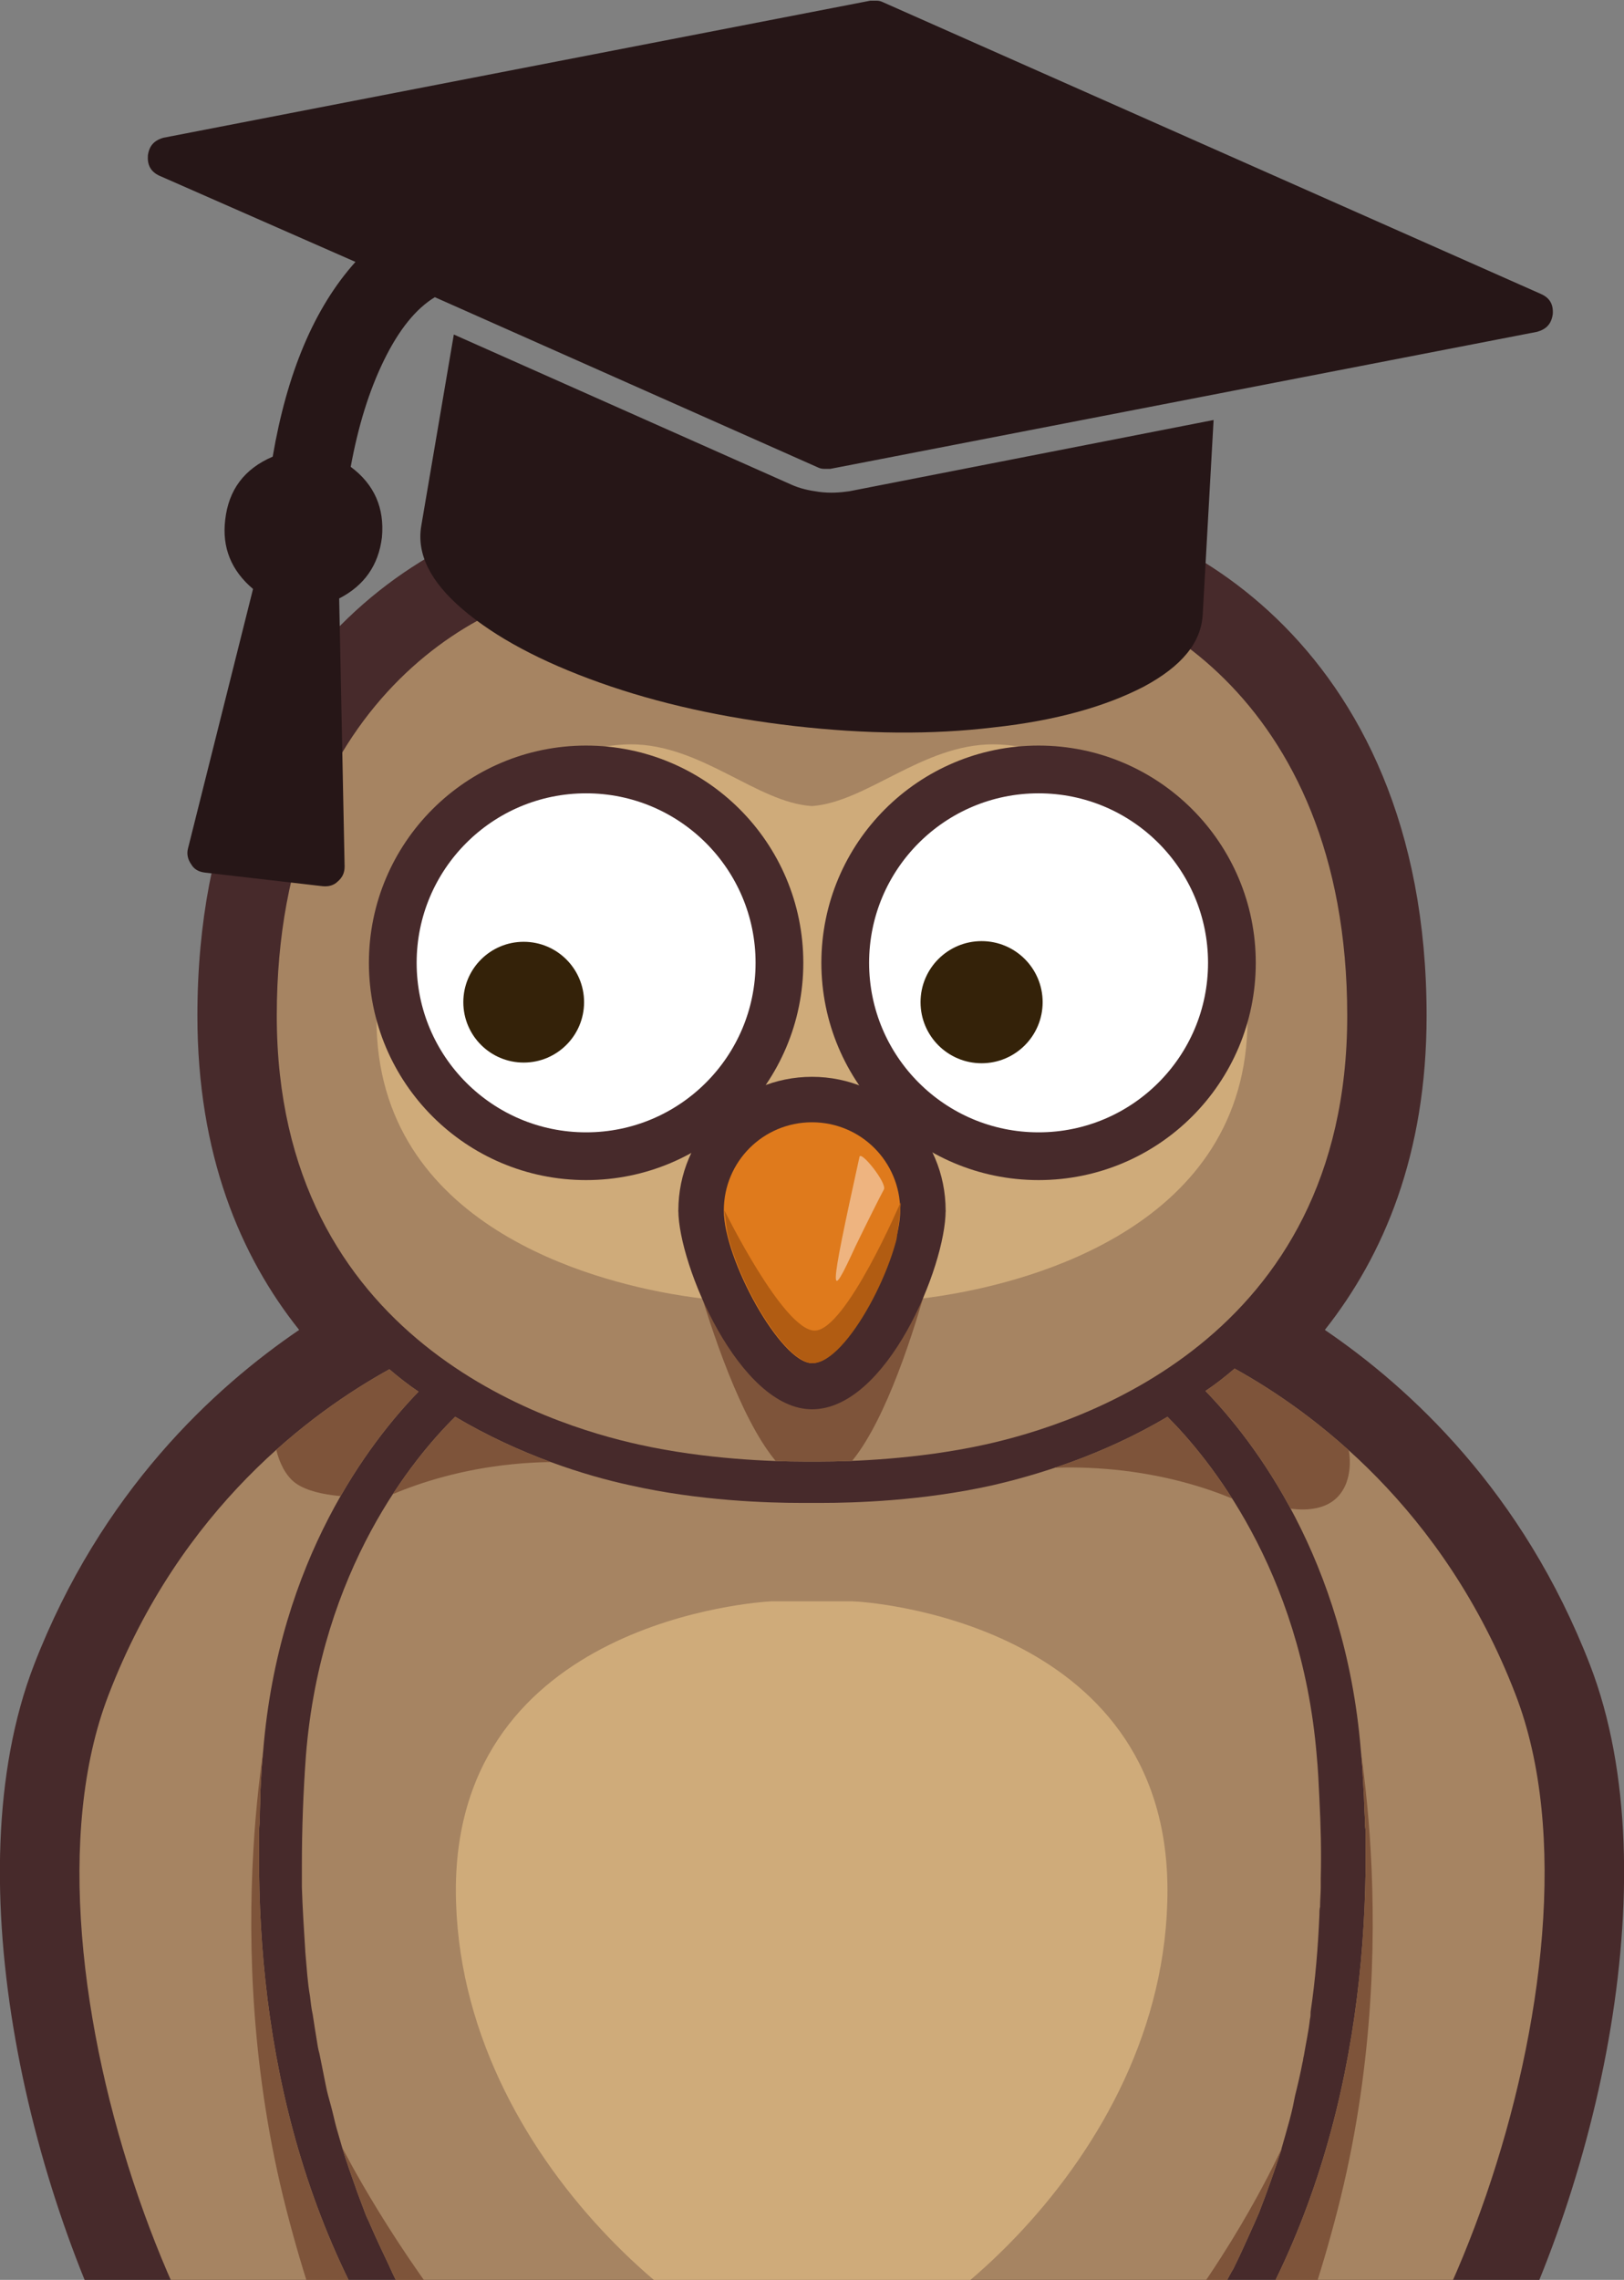
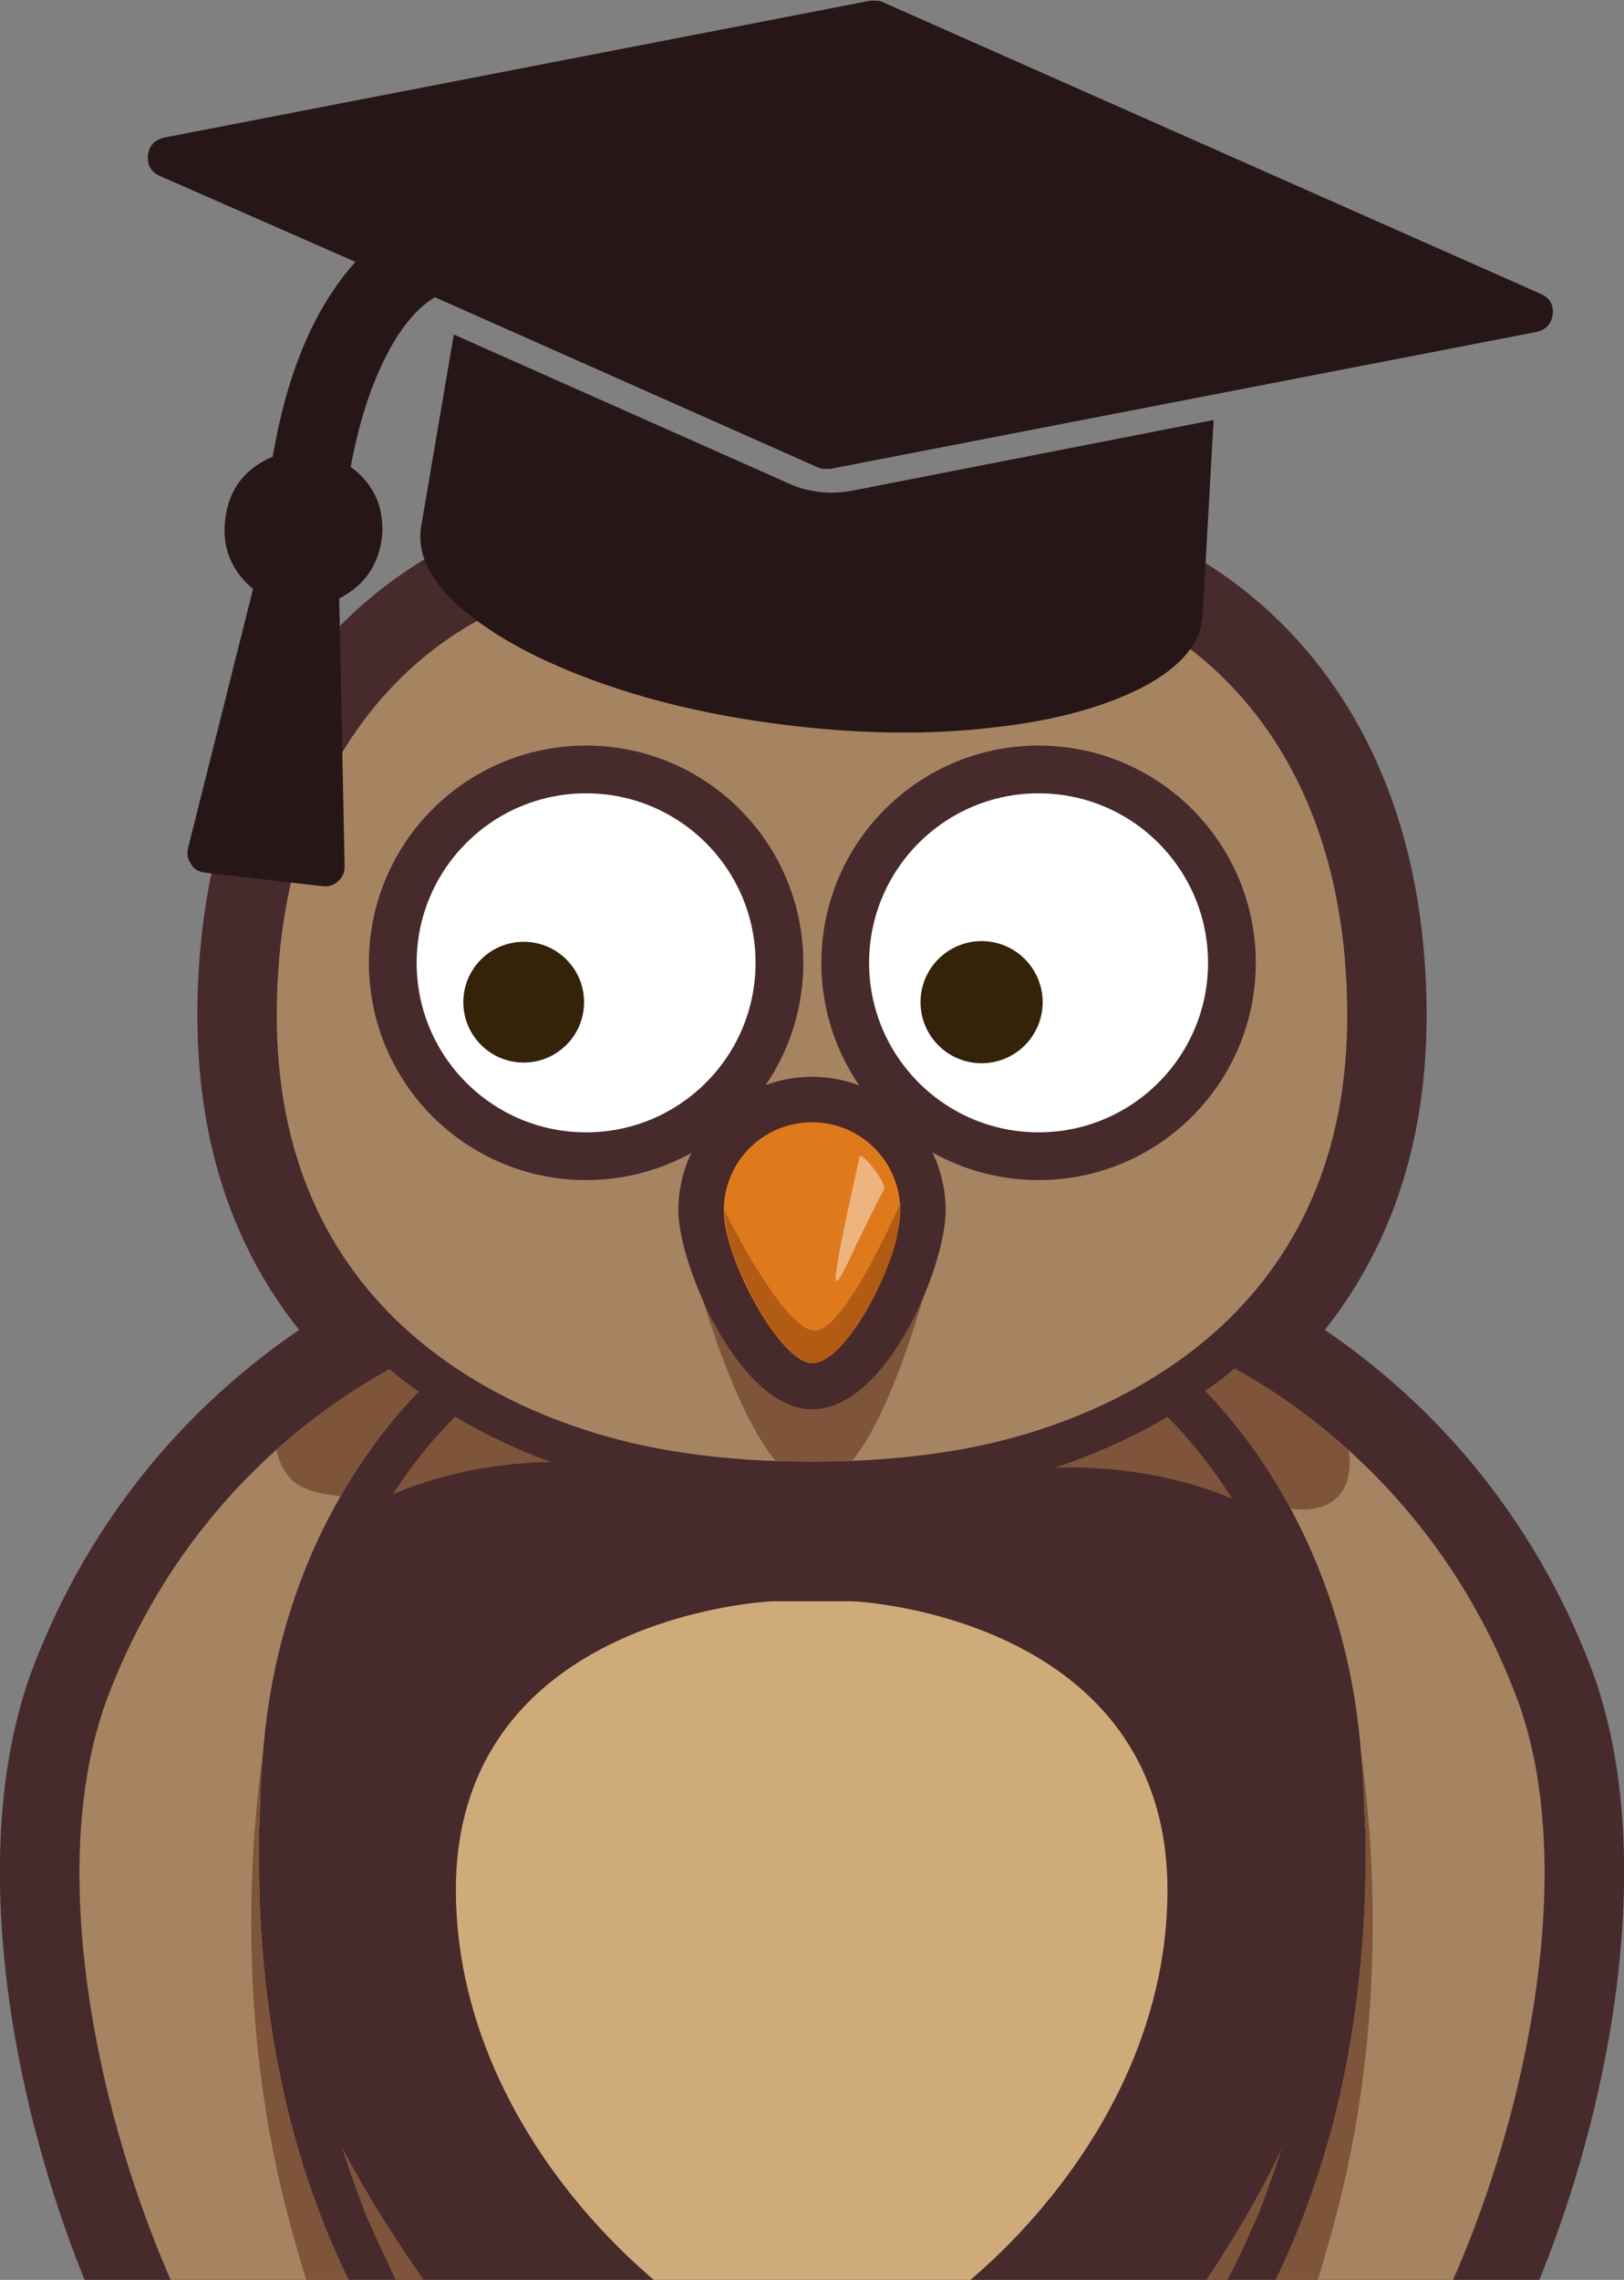
<svg xmlns="http://www.w3.org/2000/svg" xmlns:xlink="http://www.w3.org/1999/xlink" version="1.1" id="Layer_1" x="0px" y="0px" viewBox="-359 113 239.4 336" style="enable-background:new -359 113 239.4 336;" xml:space="preserve">
  <rect x="-359" y="113" width="239.4" height="336" fill="#808080" stroke="none" />
  <style type="text/css">
	.st0{clip-path:url(#SVGID_2_);}
	.st1{fill:#472A2B;}
	.st2{fill:#A68462;}
	.st3{fill:#CFAB7A;}
	.st4{clip-path:url(#SVGID_4_);}
	.st5{fill:#7E543A;}
	.st6{fill:#DF7A1C;}
	.st7{clip-path:url(#SVGID_6_);fill:#B15C12;}
	.st8{clip-path:url(#SVGID_8_);}
	.st9{clip-path:url(#SVGID_10_);fill:#7E543A;}
	.st10{clip-path:url(#SVGID_12_);}
	.st11{clip-path:url(#SVGID_14_);fill:#7E543A;}
	.st12{clip-path:url(#SVGID_16_);}
	.st13{clip-path:url(#SVGID_18_);fill:#7E543A;}
	.st14{fill:#EEB480;}
	.st15{fill:#B15C12;}
	.st16{fill:#FFFFFF;stroke:#472A2B;stroke-width:7.038;stroke-miterlimit:10;}
	.st17{fill:#342209;}
	.st18{fill:#261617;}
</style>
  <g>
    <g>
      <defs>
        <rect id="SVGID_1_" x="-359" y="113" width="239.4" height="336" />
      </defs>
      <clipPath id="SVGID_2_">
        <use xlink:href="#SVGID_1_" style="overflow:visible;" />
      </clipPath>
      <g class="st0">
        <g>
          <path class="st1" d="M-124.6,358.4c-9.9-25.6-26.6-40.9-39.1-49.4c8.7-11,15-25.9,15-46.3c0-56.1-39.7-75-57.8-75      c-10.5,0-18.8,5.3-25.4,9.6c-2.3,1.5-5.5,3.5-7.4,4.3c-1.9-0.7-5.2-2.8-7.4-4.3c-6.6-4.3-14.9-9.6-25.4-9.6      c-18.1,0-57.8,18.9-57.8,75c0,20.4,6.3,35.4,15,46.3c-12.5,8.5-29.2,23.8-39.1,49.4c-12.1,31.4-0.6,79.6,16.4,109.1      c7.9,13.8,16.3,22.3,25,25.5c-0.5,1.4-0.9,2.9-0.8,4.8c0.2,6.5,5.2,9.7,6.9,10.7c4.1,2.6,8.4,4,12.7,4.1      c3.3,8.4,13,20.6,24,20.7c1.3,2,3.1,4.2,5.5,6.8c7.8,8.1,14.8,12.2,20.9,12.2c1.4,0,2.8-0.2,4.1-0.6c1.3,0.4,2.7,0.6,4.1,0.6      c6.1,0,13.1-4.1,20.9-12.2c2.5-2.6,4.2-4.8,5.5-6.8c11-0.1,20.7-12.4,24-20.7c4.3-0.2,8.5-1.5,12.7-4.1c1.6-1,6.6-4.2,6.8-10.7      c0.1-1.8-0.3-3.4-0.8-4.8c8.7-3.2,17.2-11.8,25.1-25.6C-124,438.1-112.5,389.8-124.6,358.4z" />
          <g>
            <path class="st2" d="M-276.8,487.5c-2.5-1.9-5-4.1-7.5-6.6c-15.7,18-19.9,15.2-15.9,17.8c2.5,1.6,4.9,2.4,7.1,2.4       c3.8,0,7.1-2.1,10.2-5.6C-279.7,491.8-278.1,489.2-276.8,487.5z" />
            <path class="st2" d="M-289.9,475.1c-23.8-26-30.6-58.6-30.9-86.1c0-0.1,0-0.3,0-0.4c0-1.9,0-3.9,0-5.8c0-0.6,0.1-1.2,0.1-1.9       c0-1.4,0.1-2.8,0.1-4.1c0.1-2,0.2-3.9,0.4-5.8c2.3-28.2,15.8-45.6,22.9-52.9c-1.5-1-2.9-2.1-4.3-3.3       c-11.4,6.3-30.8,20.4-41.4,48c-15.7,40.7,15.2,116.6,36.7,120c1.5,0.2,2.9,0.4,4.2,0.4C-295.9,483.1-292.1,480.4-289.9,475.1z" />
            <path class="st2" d="M-273.2,490.2c-0.5,0.6-1.1,1.3-1.8,2.1c-4.7,6-8.9,10.8-8.4,14.9c0.3,3.3,8.4,14.5,13.7,14.5       c1.4,0,2.6-0.8,3.4-2.8c4.4-10.7,5.8-17,6.8-20.6C-263.6,496.4-268.2,493.8-273.2,490.2z" />
            <path class="st2" d="M-194.3,481c-2.6,2.4-5.1,4.6-7.5,6.5c1.3,1.7,2.9,4.4,6.1,7.9c3.1,3.5,6.4,5.6,10.2,5.6       c2.2,0,4.6-0.7,7.1-2.4C-174.5,496.2-178.7,498.9-194.3,481z" />
            <path class="st2" d="M-205.5,490.2c-4.9,3.6-9.6,6.2-13.8,8.2c1.1,3.6,2.4,9.8,6.8,20.5c0.8,2,2,2.8,3.4,2.8       c5.3,0,13.4-11.3,13.7-14.5c0.4-4.1-3.7-9-8.4-14.9C-204.4,491.5-204.9,490.8-205.5,490.2z" />
            <path class="st2" d="M-135.6,362.7c-10.6-27.5-30-41.7-41.4-48c-1.4,1.2-2.8,2.3-4.3,3.3c7.1,7.3,20.6,24.8,22.9,52.9       c0.2,1.9,0.3,3.8,0.4,5.8c0.1,1.4,0.1,2.9,0.2,4.3c0,0.6,0,1.1,0.1,1.7c0,2,0,4,0,6c0,0.1,0,0.1,0,0.2       c-0.4,27.4-7.1,60.1-30.9,86.1l0,0c2.2,5.2,6,7.9,12.1,7.9c1.3,0,2.7-0.1,4.2-0.4C-150.7,479.3-119.9,403.3-135.6,362.7z" />
            <path class="st2" d="M-242.8,524.5c0-6.9,0.1-14.5,0-20.7c-2.8-0.5-7-1.4-12.1-3.4c-2.1,6.4-6.1,16.4-6.5,23.5       c-0.2,3.8,13,16.9,17.9,16.9c0.3,0,0.6,0,0.8-0.1c-0.1-0.5-0.1-1-0.1-1.6C-242.8,535.6-242.8,528.7-242.8,524.5z" />
            <path class="st2" d="M-235.9,503.8c-0.1,6.2,0,13.8,0,20.7c0,4.2,0,11.1,0,14.5c0,0.5-0.1,1.1-0.1,1.6c0.2,0.1,0.5,0.1,0.8,0.1       c4.8,0,18-13,17.9-16.9c-0.3-7.1-4.4-17.1-6.4-23.5C-228.9,502.4-233.1,503.4-235.9,503.8z" />
-             <path class="st2" d="M-188.3,464.9c0-0.1,0.1-0.1,0.1-0.2c0.2-0.3,0.4-0.6,0.6-0.8c3.9-5.1,7.2-10.5,10.1-16l0,0       c0.1-0.2,0.2-0.3,0.3-0.5c1.1-2.2,2.1-4.5,3.1-6.7c0.2-0.5,0.5-1.1,0.7-1.6l0,0c1.2-3.1,2.3-6.2,3.3-9.3c0,0,0,0,0-0.1       c0.2-0.7,0.4-1.4,0.6-2.1c0.4-1.4,0.8-2.8,1.1-4.2l0,0c0.1-0.5,0.2-1,0.3-1.5c0.4-1.6,0.8-3.3,1.1-4.9l0,0       c0.1-0.3,0.1-0.7,0.2-1c0.3-1.8,0.7-3.6,0.9-5.4l0,0c0.1-0.4,0.1-0.7,0.1-1.1c0.7-4.7,1.1-9.5,1.3-14.3c0-0.4,0-0.8,0.1-1.2       v-0.1c0-0.9,0.1-1.9,0.1-2.8l0,0c0-0.4,0-0.9,0-1.3c0.1-3.9,0-7.8-0.2-11.7l0,0c-0.1-2.2-0.2-4.3-0.4-6.4       c-2.3-27.5-16.1-44-22-49.9c-9.6,5.7-19.3,8.6-25.8,10.1c-10.3,2.3-20.3,2.6-25.4,2.6c-0.5,0-1,0-1.3,0c-0.4,0-0.8,0-1.3,0       c-5.1,0-15.2-0.3-25.4-2.6c-6.5-1.4-16.2-4.4-25.8-10.1c-6,5.9-19.8,22.4-22,49.9c-0.4,5.4-0.6,10.9-0.6,16.3c0,1,0,2.1,0,3.1       l0,0c0.1,3.1,0.3,6.3,0.5,9.4c0,0,0,0,0,0.1c0.1,1.2,0.2,2.3,0.3,3.5l0,0c0.1,1,0.2,2,0.4,3.1l0,0c0.1,0.9,0.2,1.8,0.4,2.7       c0.2,1.3,0.4,2.6,0.6,3.8l0,0c0.1,0.7,0.2,1.3,0.4,2c0.3,1.5,0.6,3,0.9,4.5c0.2,1.1,0.5,2.1,0.8,3.2l0,0       c0.3,1.1,0.5,2.1,0.8,3.2c0.3,1,0.6,2.1,0.9,3.1l0,0c0.6,2,1.3,3.9,2,5.9c0,0.1,0.1,0.2,0.1,0.3l0,0c0.4,1.1,0.8,2.1,1.2,3.2       l0,0c0.2,0.6,0.5,1.1,0.7,1.6c0.9,2.1,1.9,4.2,2.9,6.3c0.1,0.3,0.3,0.6,0.4,0.9l0,0c0.7,1.5,1.5,2.9,2.3,4.3       c0.3,0.5,0.6,1,0.9,1.5c0,0,0,0,0,0.1c0.6,1,1.2,2,1.8,3l0,0c0.2,0.3,0.4,0.5,0.5,0.8c3.5,5.4,7.5,10.5,12.2,15.4       c19.2,19.8,36,23.9,42.6,24.8l1.5,0.2l1.5-0.2c6.5-0.9,23.4-5,42.6-24.8C-192.7,470.3-190.5,467.6-188.3,464.9z" />
            <path class="st2" d="M-264.8,325.9c9.9,2.2,19.8,2.5,24.2,2.5c0.5,0,1,0,1.3,0c0.4,0,0.8,0,1.3,0c4.3,0,14.2-0.3,24.2-2.5       c13.2-2.9,53.4-15.2,53.4-63.2s-32.8-63.2-46.1-63.2c-12.8,0-22.9,13.3-32.8,14.1c-10-0.8-20-14.1-32.8-14.1       c-13.2,0-46.1,15.2-46.1,63.2S-278,323-264.8,325.9z" />
          </g>
          <g>
-             <path class="st3" d="M-212.6,222.7c-10.4,0-18.6,8.5-26.7,9.1c-8.1-0.5-16.3-9.1-26.7-9.1c-10.8,0-37.5,9.7-37.5,40.5       s32.7,38.6,43.5,40.5c9.1,1.6,18.1,1.6,20.7,1.6c2.7,0,11.7,0,20.7-1.6c10.8-1.9,43.5-9.7,43.5-40.5S-201.8,222.7-212.6,222.7z       " />
-           </g>
+             </g>
          <g>
            <g>
              <g>
                <g>
                  <defs>
                    <path id="SVGID_3_" d="M-264.8,325.9c9.9,2.2,19.8,2.5,24.2,2.5c0.5,0,1,0,1.3,0c0.4,0,0.8,0,1.3,0           c4.3,0,14.2-0.3,24.2-2.5c13.2-2.9,53.4-15.2,53.4-63.2s-32.8-63.2-46.1-63.2c-12.8,0-22.9,13.3-32.8,14.1           c-10-0.8-20-14.1-32.8-14.1c-13.2,0-46.1,15.2-46.1,63.2S-278,323-264.8,325.9z" />
                  </defs>
                  <clipPath id="SVGID_4_">
                    <use xlink:href="#SVGID_3_" style="overflow:visible;" />
                  </clipPath>
                  <g class="st4">
                    <path class="st5" d="M-259,291.4c0,0,9.2,40.4,20,40.4s19.4-40.4,19.4-40.4H-259z" />
                  </g>
                </g>
              </g>
              <path class="st1" d="M-239.3,271.7c-10.9,0-19.7,8.8-19.7,19.7c0,8,9,29.3,19.7,29.3c11,0,19.7-21,19.7-29.3        C-219.6,280.5-228.4,271.7-239.3,271.7z M-239.3,312.2c-2.7,0-11.3-13.5-11.3-20.8c0-6.2,5.1-11.3,11.3-11.3        s11.3,5.1,11.3,11.3C-228,298.8-235.9,312.2-239.3,312.2z" />
              <path class="st6" d="M-239.3,278.4c-7.2,0-13,5.8-13,13s8.4,22.5,13,22.5c5.1,0,13-15.4,13-22.5        C-226.3,284.2-232.1,278.4-239.3,278.4z" />
              <g>
                <g>
                  <g>
                    <defs>
                      <path id="SVGID_5_" d="M-252.2,291.4c0,7.2,8.4,22.5,13,22.5c5.1,0,13-15.4,13-22.5c0-7.2-5.8-13-13-13            S-252.2,284.2-252.2,291.4z" />
                    </defs>
                    <clipPath id="SVGID_6_">
                      <use xlink:href="#SVGID_5_" style="overflow:visible;" />
                    </clipPath>
                    <path class="st7" d="M-252.2,291.4c0,0,8.7,17.7,13.3,17.7s12.7-19,12.7-19s-1.7,26.6-12.7,26.6S-252.2,291.4-252.2,291.4z           " />
                  </g>
                </g>
              </g>
              <g>
                <path class="st3" d="M-239.2,461.4c12.8-0.1,52.3-29.4,52.3-69.8c0-39.7-44.6-42.6-46.5-42.6h-11.9         c-1.9,0.1-46.5,2.9-46.5,42.6C-291.7,432-252.2,461.3-239.2,461.4L-239.2,461.4z" />
              </g>
              <g>
                <g>
                  <g>
                    <defs>
                      <path id="SVGID_7_" d="M-282.9,495.4c-3.1,3.5-6.4,5.6-10.2,5.6c-2.2,0-4.6-0.7-7.1-2.4c-4-2.5,0.2,0.2,15.9-17.8            c2.6,2.4,5.1,4.6,7.5,6.6C-278.1,489.2-279.7,491.8-282.9,495.4z M-289.9,475.1c-23.8-26-30.6-58.6-30.9-86.1            c0-0.1,0-0.3,0-0.4c0-1.9,0-3.9,0-5.8c0-0.6,0.1-1.2,0.1-1.9c0-1.4,0.1-2.8,0.1-4.1c0.1-2,0.2-3.9,0.4-5.8            c2.3-28.2,15.8-45.6,22.9-52.9c-1.5-1-2.9-2.1-4.3-3.3c-11.4,6.3-30.8,20.4-41.4,48c-15.7,40.7,15.2,116.6,36.7,120            c1.5,0.2,2.9,0.4,4.2,0.4C-295.9,483.1-292.1,480.4-289.9,475.1z M-273.2,490.2c-0.5,0.6-1.1,1.3-1.8,2.1            c-4.7,6-8.9,10.8-8.4,14.9c0.3,3.3,8.4,14.5,13.7,14.5c1.4,0,2.6-0.8,3.4-2.8c4.4-10.7,5.8-17,6.8-20.6            C-263.6,496.4-268.2,493.8-273.2,490.2z M-194.3,481c-2.6,2.4-5.1,4.6-7.5,6.5c1.3,1.7,2.9,4.4,6.1,7.9            c3.1,3.5,6.4,5.6,10.2,5.6c2.2,0,4.6-0.7,7.1-2.4C-174.5,496.2-178.7,498.9-194.3,481z M-205.5,490.2            c-4.9,3.6-9.6,6.2-13.8,8.2c1.1,3.6,2.4,9.8,6.8,20.5c0.8,2,2,2.8,3.4,2.8c5.3,0,13.4-11.3,13.7-14.5            c0.4-4.1-3.7-9-8.4-14.9C-204.4,491.5-204.9,490.8-205.5,490.2z M-135.6,362.7c-10.6-27.5-30-41.7-41.4-48            c-1.4,1.2-2.8,2.3-4.3,3.3c7.1,7.3,20.6,24.8,22.9,52.9c0.2,1.9,0.3,3.8,0.4,5.8c0.1,1.4,0.1,2.9,0.2,4.3            c0,0.6,0,1.1,0.1,1.7c0,2,0,4,0,6c0,0.1,0,0.1,0,0.2c-0.4,27.4-7.1,60.1-30.9,86.1l0,0c2.2,5.2,6,7.9,12.1,7.9            c1.3,0,2.7-0.1,4.2-0.4C-150.7,479.3-119.9,403.3-135.6,362.7z M-242.8,524.5c0-6.9,0.1-14.5,0-20.7            c-2.8-0.5-7-1.4-12.1-3.4c-2.1,6.4-6.1,16.4-6.5,23.5c-0.2,3.8,13,16.9,17.9,16.9c0.3,0,0.6,0,0.8-0.1            c-0.1-0.5-0.1-1-0.1-1.6C-242.8,535.6-242.8,528.7-242.8,524.5z M-235.9,503.8c-0.1,6.2,0,13.8,0,20.7            c0,4.2,0,11.1,0,14.5c0,0.5-0.1,1.1-0.1,1.6c0.2,0.1,0.5,0.1,0.8,0.1c4.8,0,18-13,17.9-16.9c-0.3-7.1-4.4-17.1-6.4-23.5            C-228.9,502.4-233.1,503.4-235.9,503.8z M-188.3,464.9c0-0.1,0.1-0.1,0.1-0.2c0.2-0.3,0.4-0.6,0.6-0.8            c3.9-5.1,7.2-10.5,10.1-16l0,0c0.1-0.2,0.2-0.3,0.3-0.5c1.1-2.2,2.1-4.5,3.1-6.7c0.2-0.5,0.5-1.1,0.7-1.6l0,0            c1.2-3.1,2.3-6.2,3.3-9.3c0,0,0,0,0-0.1c0.2-0.7,0.4-1.4,0.6-2.1c0.4-1.4,0.8-2.8,1.1-4.2l0,0c0.1-0.5,0.2-1,0.3-1.5            c0.4-1.6,0.8-3.3,1.1-4.9l0,0c0.1-0.3,0.1-0.7,0.2-1c0.3-1.8,0.7-3.6,0.9-5.4l0,0c0.1-0.4,0.1-0.7,0.1-1.1            c0.7-4.7,1.1-9.5,1.3-14.3c0-0.4,0-0.8,0.1-1.2v-0.1c0-0.9,0.1-1.9,0.1-2.8l0,0c0-0.4,0-0.9,0-1.3c0.1-3.9,0-7.8-0.2-11.7            l0,0c-0.1-2.2-0.2-4.3-0.4-6.4c-2.3-27.5-16.1-44-22-49.9c-9.6,5.7-19.3,8.6-25.8,10.1c-10.3,2.3-20.3,2.6-25.4,2.6            c-0.5,0-1,0-1.3,0c-0.4,0-0.8,0-1.3,0c-5.1,0-15.2-0.3-25.4-2.6c-6.5-1.4-16.2-4.4-25.8-10.1c-6,5.9-19.8,22.4-22,49.9            c-0.4,5.4-0.6,10.9-0.6,16.3c0,1,0,2.1,0,3.1l0,0c0.1,3.1,0.3,6.3,0.5,9.4c0,0,0,0,0,0.1c0.1,1.2,0.2,2.3,0.3,3.5l0,0            c0.1,1,0.2,2,0.4,3.1l0,0c0.1,0.9,0.2,1.8,0.4,2.7c0.2,1.3,0.4,2.6,0.6,3.8l0,0c0.1,0.7,0.2,1.3,0.4,2            c0.3,1.5,0.6,3,0.9,4.5c0.2,1.1,0.5,2.1,0.8,3.2l0,0c0.3,1.1,0.5,2.1,0.8,3.2c0.3,1,0.6,2.1,0.9,3.1l0,0            c0.6,2,1.3,3.9,2,5.9c0,0.1,0.1,0.2,0.1,0.3l0,0c0.4,1.1,0.8,2.1,1.2,3.2l0,0c0.2,0.6,0.5,1.1,0.7,1.6            c0.9,2.1,1.9,4.2,2.9,6.3c0.1,0.3,0.3,0.6,0.4,0.9l0,0c0.7,1.5,1.5,2.9,2.3,4.3c0.3,0.5,0.6,1,0.9,1.5c0,0,0,0,0,0.1            c0.6,1,1.2,2,1.8,3l0,0c0.2,0.3,0.4,0.5,0.5,0.8c3.5,5.4,7.5,10.5,12.2,15.4c19.2,19.8,36,23.9,42.6,24.8l1.5,0.2l1.5-0.2            c6.5-0.9,23.4-5,42.6-24.8C-192.7,470.3-190.5,467.6-188.3,464.9z M-264.8,325.9c9.9,2.2,19.8,2.5,24.2,2.5            c0.5,0,1,0,1.3,0c0.4,0,0.8,0,1.3,0c4.3,0,14.2-0.3,24.2-2.5c13.2-2.9,53.4-15.2,53.4-63.2s-32.8-63.2-46.1-63.2            c-12.8,0-22.9,13.3-32.8,14.1c-10-0.8-20-14.1-32.8-14.1c-13.2,0-46.1,15.2-46.1,63.2S-278,323-264.8,325.9z" />
                    </defs>
                    <clipPath id="SVGID_8_">
                      <use xlink:href="#SVGID_7_" style="overflow:visible;" />
                    </clipPath>
                    <g class="st8">
                      <path class="st5" d="M-308.5,429.6c0,0,29.8,59,68.2,59c43.9,0,70.2-58.9,70.2-58.9l0.4,8.5l-18.1,32.3l-22.5,18.1            l-15.7,8.8c0,0-7.8,2.9-13.2,2.9s-20.1-2.4-27.9-9.8s-25.5-22.5-29.9-28.9s-11.8-29.4-11.8-29.4L-308.5,429.6z" />
                    </g>
                  </g>
                  <g>
                    <g>
                      <defs>
                        <path id="SVGID_9_" d="M-282.9,495.4c-3.1,3.5-6.4,5.6-10.2,5.6c-2.2,0-4.6-0.7-7.1-2.4c-4-2.5,0.2,0.2,15.9-17.8             c2.6,2.4,5.1,4.6,7.5,6.6C-278.1,489.2-279.7,491.8-282.9,495.4z M-289.9,475.1c-23.8-26-30.6-58.6-30.9-86.1             c0-0.1,0-0.3,0-0.4c0-1.9,0-3.9,0-5.8c0-0.6,0.1-1.2,0.1-1.9c0-1.4,0.1-2.8,0.1-4.1c0.1-2,0.2-3.9,0.4-5.8             c2.3-28.2,15.8-45.6,22.9-52.9c-1.5-1-2.9-2.1-4.3-3.3c-11.4,6.3-30.8,20.4-41.4,48c-15.7,40.7,15.2,116.6,36.7,120             c1.5,0.2,2.9,0.4,4.2,0.4C-295.9,483.1-292.1,480.4-289.9,475.1z M-273.2,490.2c-0.5,0.6-1.1,1.3-1.8,2.1             c-4.7,6-8.9,10.8-8.4,14.9c0.3,3.3,8.4,14.5,13.7,14.5c1.4,0,2.6-0.8,3.4-2.8c4.4-10.7,5.8-17,6.8-20.6             C-263.6,496.4-268.2,493.8-273.2,490.2z M-194.3,481c-2.6,2.4-5.1,4.6-7.5,6.5c1.3,1.7,2.9,4.4,6.1,7.9             c3.1,3.5,6.4,5.6,10.2,5.6c2.2,0,4.6-0.7,7.1-2.4C-174.5,496.2-178.7,498.9-194.3,481z M-205.5,490.2             c-4.9,3.6-9.6,6.2-13.8,8.2c1.1,3.6,2.4,9.8,6.8,20.5c0.8,2,2,2.8,3.4,2.8c5.3,0,13.4-11.3,13.7-14.5             c0.4-4.1-3.7-9-8.4-14.9C-204.4,491.5-204.9,490.8-205.5,490.2z M-135.6,362.7c-10.6-27.5-30-41.7-41.4-48             c-1.4,1.2-2.8,2.3-4.3,3.3c7.1,7.3,20.6,24.8,22.9,52.9c0.2,1.9,0.3,3.8,0.4,5.8c0.1,1.4,0.1,2.9,0.2,4.3             c0,0.6,0,1.1,0.1,1.7c0,2,0,4,0,6c0,0.1,0,0.1,0,0.2c-0.4,27.4-7.1,60.1-30.9,86.1l0,0c2.2,5.2,6,7.9,12.1,7.9             c1.3,0,2.7-0.1,4.2-0.4C-150.7,479.3-119.9,403.3-135.6,362.7z M-242.8,524.5c0-6.9,0.1-14.5,0-20.7             c-2.8-0.5-7-1.4-12.1-3.4c-2.1,6.4-6.1,16.4-6.5,23.5c-0.2,3.8,13,16.9,17.9,16.9c0.3,0,0.6,0,0.8-0.1             c-0.1-0.5-0.1-1-0.1-1.6C-242.8,535.6-242.8,528.7-242.8,524.5z M-235.9,503.8c-0.1,6.2,0,13.8,0,20.7             c0,4.2,0,11.1,0,14.5c0,0.5-0.1,1.1-0.1,1.6c0.2,0.1,0.5,0.1,0.8,0.1c4.8,0,18-13,17.9-16.9c-0.3-7.1-4.4-17.1-6.4-23.5             C-228.9,502.4-233.1,503.4-235.9,503.8z M-188.3,464.9c0-0.1,0.1-0.1,0.1-0.2c0.2-0.3,0.4-0.6,0.6-0.8             c3.9-5.1,7.2-10.5,10.1-16l0,0c0.1-0.2,0.2-0.3,0.3-0.5c1.1-2.2,2.1-4.5,3.1-6.7c0.2-0.5,0.5-1.1,0.7-1.6l0,0             c1.2-3.1,2.3-6.2,3.3-9.3c0,0,0,0,0-0.1c0.2-0.7,0.4-1.4,0.6-2.1c0.4-1.4,0.8-2.8,1.1-4.2l0,0c0.1-0.5,0.2-1,0.3-1.5             c0.4-1.6,0.8-3.3,1.1-4.9l0,0c0.1-0.3,0.1-0.7,0.2-1c0.3-1.8,0.7-3.6,0.9-5.4l0,0c0.1-0.4,0.1-0.7,0.1-1.1             c0.7-4.7,1.1-9.5,1.3-14.3c0-0.4,0-0.8,0.1-1.2v-0.1c0-0.9,0.1-1.9,0.1-2.8l0,0c0-0.4,0-0.9,0-1.3             c0.1-3.9,0-7.8-0.2-11.7l0,0c-0.1-2.2-0.2-4.3-0.4-6.4c-2.3-27.5-16.1-44-22-49.9c-9.6,5.7-19.3,8.6-25.8,10.1             c-10.3,2.3-20.3,2.6-25.4,2.6c-0.5,0-1,0-1.3,0c-0.4,0-0.8,0-1.3,0c-5.1,0-15.2-0.3-25.4-2.6             c-6.5-1.4-16.2-4.4-25.8-10.1c-6,5.9-19.8,22.4-22,49.9c-0.4,5.4-0.6,10.9-0.6,16.3c0,1,0,2.1,0,3.1l0,0             c0.1,3.1,0.3,6.3,0.5,9.4c0,0,0,0,0,0.1c0.1,1.2,0.2,2.3,0.3,3.5l0,0c0.1,1,0.2,2,0.4,3.1l0,0c0.1,0.9,0.2,1.8,0.4,2.7             c0.2,1.3,0.4,2.6,0.6,3.8l0,0c0.1,0.7,0.2,1.3,0.4,2c0.3,1.5,0.6,3,0.9,4.5c0.2,1.1,0.5,2.1,0.8,3.2l0,0             c0.3,1.1,0.5,2.1,0.8,3.2c0.3,1,0.6,2.1,0.9,3.1l0,0c0.6,2,1.3,3.9,2,5.9c0,0.1,0.1,0.2,0.1,0.3l0,0             c0.4,1.1,0.8,2.1,1.2,3.2l0,0c0.2,0.6,0.5,1.1,0.7,1.6c0.9,2.1,1.9,4.2,2.9,6.3c0.1,0.3,0.3,0.6,0.4,0.9l0,0             c0.7,1.5,1.5,2.9,2.3,4.3c0.3,0.5,0.6,1,0.9,1.5c0,0,0,0,0,0.1c0.6,1,1.2,2,1.8,3l0,0c0.2,0.3,0.4,0.5,0.5,0.8             c3.5,5.4,7.5,10.5,12.2,15.4c19.2,19.8,36,23.9,42.6,24.8l1.5,0.2l1.5-0.2c6.5-0.9,23.4-5,42.6-24.8             C-192.7,470.3-190.5,467.6-188.3,464.9z M-264.8,325.9c9.9,2.2,19.8,2.5,24.2,2.5c0.5,0,1,0,1.3,0c0.4,0,0.8,0,1.3,0             c4.3,0,14.2-0.3,24.2-2.5c13.2-2.9,53.4-15.2,53.4-63.2s-32.8-63.2-46.1-63.2c-12.8,0-22.9,13.3-32.8,14.1             c-10-0.8-20-14.1-32.8-14.1c-13.2,0-46.1,15.2-46.1,63.2S-278,323-264.8,325.9z" />
                      </defs>
                      <clipPath id="SVGID_10_">
                        <use xlink:href="#SVGID_9_" style="overflow:visible;" />
                      </clipPath>
                      <path class="st9" d="M-193.5,479l-11.2,7.4l-9.7,7l-24.8,8.9l-24.8-8.9l-9.7-7l-11.2-7.4l-4.4,7l0.6,0.3            c0,0,2.9-0.5,6.9,2s3.4,7.3,3.4,7.3s5.6-0.2,11.5,2.7c5.9,2.9,7.5,6.8,7.5,6.8l2.4,0.7c0,0,3.7-1.3,7.9-0.4            s6.8,4.8,6.8,4.8l2.8,0.1l0,0h0.4h0.4l0,0l2.8-0.1c0,0,2.6-3.9,6.8-4.8s7.9,0.4,7.9,0.4l2.4-0.7c0,0,1.7-3.9,7.5-6.8            c5.9-2.9,11.5-2.7,11.5-2.7s-0.5-4.9,3.4-7.3c3.9-2.5,6.9-2,6.9-2l0.6-0.3L-193.5,479z" />
                    </g>
                    <g>
                      <g>
                        <defs>
                          <path id="SVGID_11_" d="M-282.9,495.4c-3.1,3.5-6.4,5.6-10.2,5.6c-2.2,0-4.6-0.7-7.1-2.4c-4-2.5,0.2,0.2,15.9-17.8              c2.6,2.4,5.1,4.6,7.5,6.6C-278.1,489.2-279.7,491.8-282.9,495.4z M-289.9,475.1c-23.8-26-30.6-58.6-30.9-86.1              c0-0.1,0-0.3,0-0.4c0-1.9,0-3.9,0-5.8c0-0.6,0.1-1.2,0.1-1.9c0-1.4,0.1-2.8,0.1-4.1c0.1-2,0.2-3.9,0.4-5.8              c2.3-28.2,15.8-45.6,22.9-52.9c-1.5-1-2.9-2.1-4.3-3.3c-11.4,6.3-30.8,20.4-41.4,48c-15.7,40.7,15.2,116.6,36.7,120              c1.5,0.2,2.9,0.4,4.2,0.4C-295.9,483.1-292.1,480.4-289.9,475.1z M-273.2,490.2c-0.5,0.6-1.1,1.3-1.8,2.1              c-4.7,6-8.9,10.8-8.4,14.9c0.3,3.3,8.4,14.5,13.7,14.5c1.4,0,2.6-0.8,3.4-2.8c4.4-10.7,5.8-17,6.8-20.6              C-263.6,496.4-268.2,493.8-273.2,490.2z M-194.3,481c-2.6,2.4-5.1,4.6-7.5,6.5c1.3,1.7,2.9,4.4,6.1,7.9              c3.1,3.5,6.4,5.6,10.2,5.6c2.2,0,4.6-0.7,7.1-2.4C-174.5,496.2-178.7,498.9-194.3,481z M-205.5,490.2              c-4.9,3.6-9.6,6.2-13.8,8.2c1.1,3.6,2.4,9.8,6.8,20.5c0.8,2,2,2.8,3.4,2.8c5.3,0,13.4-11.3,13.7-14.5              c0.4-4.1-3.7-9-8.4-14.9C-204.4,491.5-204.9,490.8-205.5,490.2z M-135.6,362.7c-10.6-27.5-30-41.7-41.4-48              c-1.4,1.2-2.8,2.3-4.3,3.3c7.1,7.3,20.6,24.8,22.9,52.9c0.2,1.9,0.3,3.8,0.4,5.8c0.1,1.4,0.1,2.9,0.2,4.3              c0,0.6,0,1.1,0.1,1.7c0,2,0,4,0,6c0,0.1,0,0.1,0,0.2c-0.4,27.4-7.1,60.1-30.9,86.1l0,0c2.2,5.2,6,7.9,12.1,7.9              c1.3,0,2.7-0.1,4.2-0.4C-150.7,479.3-119.9,403.3-135.6,362.7z M-242.8,524.5c0-6.9,0.1-14.5,0-20.7              c-2.8-0.5-7-1.4-12.1-3.4c-2.1,6.4-6.1,16.4-6.5,23.5c-0.2,3.8,13,16.9,17.9,16.9c0.3,0,0.6,0,0.8-0.1              c-0.1-0.5-0.1-1-0.1-1.6C-242.8,535.6-242.8,528.7-242.8,524.5z M-235.9,503.8c-0.1,6.2,0,13.8,0,20.7              c0,4.2,0,11.1,0,14.5c0,0.5-0.1,1.1-0.1,1.6c0.2,0.1,0.5,0.1,0.8,0.1c4.8,0,18-13,17.9-16.9c-0.3-7.1-4.4-17.1-6.4-23.5              C-228.9,502.4-233.1,503.4-235.9,503.8z M-188.3,464.9c0-0.1,0.1-0.1,0.1-0.2c0.2-0.3,0.4-0.6,0.6-0.8              c3.9-5.1,7.2-10.5,10.1-16l0,0c0.1-0.2,0.2-0.3,0.3-0.5c1.1-2.2,2.1-4.5,3.1-6.7c0.2-0.5,0.5-1.1,0.7-1.6l0,0              c1.2-3.1,2.3-6.2,3.3-9.3c0,0,0,0,0-0.1c0.2-0.7,0.4-1.4,0.6-2.1c0.4-1.4,0.8-2.8,1.1-4.2l0,0c0.1-0.5,0.2-1,0.3-1.5              c0.4-1.6,0.8-3.3,1.1-4.9l0,0c0.1-0.3,0.1-0.7,0.2-1c0.3-1.8,0.7-3.6,0.9-5.4l0,0c0.1-0.4,0.1-0.7,0.1-1.1              c0.7-4.7,1.1-9.5,1.3-14.3c0-0.4,0-0.8,0.1-1.2v-0.1c0-0.9,0.1-1.9,0.1-2.8l0,0c0-0.4,0-0.9,0-1.3              c0.1-3.9,0-7.8-0.2-11.7l0,0c-0.1-2.2-0.2-4.3-0.4-6.4c-2.3-27.5-16.1-44-22-49.9c-9.6,5.7-19.3,8.6-25.8,10.1              c-10.3,2.3-20.3,2.6-25.4,2.6c-0.5,0-1,0-1.3,0c-0.4,0-0.8,0-1.3,0c-5.1,0-15.2-0.3-25.4-2.6              c-6.5-1.4-16.2-4.4-25.8-10.1c-6,5.9-19.8,22.4-22,49.9c-0.4,5.4-0.6,10.9-0.6,16.3c0,1,0,2.1,0,3.1l0,0              c0.1,3.1,0.3,6.3,0.5,9.4c0,0,0,0,0,0.1c0.1,1.2,0.2,2.3,0.3,3.5l0,0c0.1,1,0.2,2,0.4,3.1l0,0c0.1,0.9,0.2,1.8,0.4,2.7              c0.2,1.3,0.4,2.6,0.6,3.8l0,0c0.1,0.7,0.2,1.3,0.4,2c0.3,1.5,0.6,3,0.9,4.5c0.2,1.1,0.5,2.1,0.8,3.2l0,0              c0.3,1.1,0.5,2.1,0.8,3.2c0.3,1,0.6,2.1,0.9,3.1l0,0c0.6,2,1.3,3.9,2,5.9c0,0.1,0.1,0.2,0.1,0.3l0,0              c0.4,1.1,0.8,2.1,1.2,3.2l0,0c0.2,0.6,0.5,1.1,0.7,1.6c0.9,2.1,1.9,4.2,2.9,6.3c0.1,0.3,0.3,0.6,0.4,0.9l0,0              c0.7,1.5,1.5,2.9,2.3,4.3c0.3,0.5,0.6,1,0.9,1.5c0,0,0,0,0,0.1c0.6,1,1.2,2,1.8,3l0,0c0.2,0.3,0.4,0.5,0.5,0.8              c3.5,5.4,7.5,10.5,12.2,15.4c19.2,19.8,36,23.9,42.6,24.8l1.5,0.2l1.5-0.2c6.5-0.9,23.4-5,42.6-24.8              C-192.7,470.3-190.5,467.6-188.3,464.9z M-264.8,325.9c9.9,2.2,19.8,2.5,24.2,2.5c0.5,0,1,0,1.3,0c0.4,0,0.8,0,1.3,0              c4.3,0,14.2-0.3,24.2-2.5c13.2-2.9,53.4-15.2,53.4-63.2s-32.8-63.2-46.1-63.2c-12.8,0-22.9,13.3-32.8,14.1              c-10-0.8-20-14.1-32.8-14.1c-13.2,0-46.1,15.2-46.1,63.2S-278,323-264.8,325.9z" />
                        </defs>
                        <clipPath id="SVGID_12_">
                          <use xlink:href="#SVGID_11_" style="overflow:visible;" />
                        </clipPath>
                        <g class="st10">
                          <g>
                            <path class="st5" d="M-318.8,363.2c0,0-8.3,35.3,2,75.4c10.3,40.2,24,47.5,24,47.5l6.4-10.8c0,0-22.5-24.5-28.9-66.1               C-321.7,367.6-318.8,363.2-318.8,363.2z" />
                          </g>
                          <g>
                            <path class="st5" d="M-159.8,363.2c0,0,8.3,35.3-2,75.4c-10.3,40.2-24,47.5-24,47.5l-6.4-10.8c0,0,22.5-24.5,28.9-66.1               C-156.9,367.6-159.8,363.2-159.8,363.2z" />
                          </g>
                        </g>
                      </g>
                      <g>
                        <g>
                          <defs>
                            <path id="SVGID_13_" d="M-282.9,495.4c-3.1,3.5-6.4,5.6-10.2,5.6c-2.2,0-4.6-0.7-7.1-2.4c-4-2.5,0.2,0.2,15.9-17.8               c2.6,2.4,5.1,4.6,7.5,6.6C-278.1,489.2-279.7,491.8-282.9,495.4z M-289.9,475.1c-23.8-26-30.6-58.6-30.9-86.1               c0-0.1,0-0.3,0-0.4c0-1.9,0-3.9,0-5.8c0-0.6,0.1-1.2,0.1-1.9c0-1.4,0.1-2.8,0.1-4.1c0.1-2,0.2-3.9,0.4-5.8               c2.3-28.2,15.8-45.6,22.9-52.9c-1.5-1-2.9-2.1-4.3-3.3c-11.4,6.3-30.8,20.4-41.4,48c-15.7,40.7,15.2,116.6,36.7,120               c1.5,0.2,2.9,0.4,4.2,0.4C-295.9,483.1-292.1,480.4-289.9,475.1z M-273.2,490.2c-0.5,0.6-1.1,1.3-1.8,2.1               c-4.7,6-8.9,10.8-8.4,14.9c0.3,3.3,8.4,14.5,13.7,14.5c1.4,0,2.6-0.8,3.4-2.8c4.4-10.7,5.8-17,6.8-20.6               C-263.6,496.4-268.2,493.8-273.2,490.2z M-194.3,481c-2.6,2.4-5.1,4.6-7.5,6.5c1.3,1.7,2.9,4.4,6.1,7.9               c3.1,3.5,6.4,5.6,10.2,5.6c2.2,0,4.6-0.7,7.1-2.4C-174.5,496.2-178.7,498.9-194.3,481z M-205.5,490.2               c-4.9,3.6-9.6,6.2-13.8,8.2c1.1,3.6,2.4,9.8,6.8,20.5c0.8,2,2,2.8,3.4,2.8c5.3,0,13.4-11.3,13.7-14.5               c0.4-4.1-3.7-9-8.4-14.9C-204.4,491.5-204.9,490.8-205.5,490.2z M-135.6,362.7c-10.6-27.5-30-41.7-41.4-48               c-1.4,1.2-2.8,2.3-4.3,3.3c7.1,7.3,20.6,24.8,22.9,52.9c0.2,1.9,0.3,3.8,0.4,5.8c0.1,1.4,0.1,2.9,0.2,4.3               c0,0.6,0,1.1,0.1,1.7c0,2,0,4,0,6c0,0.1,0,0.1,0,0.2c-0.4,27.4-7.1,60.1-30.9,86.1l0,0c2.2,5.2,6,7.9,12.1,7.9               c1.3,0,2.7-0.1,4.2-0.4C-150.7,479.3-119.9,403.3-135.6,362.7z M-242.8,524.5c0-6.9,0.1-14.5,0-20.7               c-2.8-0.5-7-1.4-12.1-3.4c-2.1,6.4-6.1,16.4-6.5,23.5c-0.2,3.8,13,16.9,17.9,16.9c0.3,0,0.6,0,0.8-0.1               c-0.1-0.5-0.1-1-0.1-1.6C-242.8,535.6-242.8,528.7-242.8,524.5z M-235.9,503.8c-0.1,6.2,0,13.8,0,20.7               c0,4.2,0,11.1,0,14.5c0,0.5-0.1,1.1-0.1,1.6c0.2,0.1,0.5,0.1,0.8,0.1c4.8,0,18-13,17.9-16.9               c-0.3-7.1-4.4-17.1-6.4-23.5C-228.9,502.4-233.1,503.4-235.9,503.8z M-188.3,464.9c0-0.1,0.1-0.1,0.1-0.2               c0.2-0.3,0.4-0.6,0.6-0.8c3.9-5.1,7.2-10.5,10.1-16l0,0c0.1-0.2,0.2-0.3,0.3-0.5c1.1-2.2,2.1-4.5,3.1-6.7               c0.2-0.5,0.5-1.1,0.7-1.6l0,0c1.2-3.1,2.3-6.2,3.3-9.3c0,0,0,0,0-0.1c0.2-0.7,0.4-1.4,0.6-2.1c0.4-1.4,0.8-2.8,1.1-4.2               l0,0c0.1-0.5,0.2-1,0.3-1.5c0.4-1.6,0.8-3.3,1.1-4.9l0,0c0.1-0.3,0.1-0.7,0.2-1c0.3-1.8,0.7-3.6,0.9-5.4l0,0               c0.1-0.4,0.1-0.7,0.1-1.1c0.7-4.7,1.1-9.5,1.3-14.3c0-0.4,0-0.8,0.1-1.2v-0.1c0-0.9,0.1-1.9,0.1-2.8l0,0               c0-0.4,0-0.9,0-1.3c0.1-3.9,0-7.8-0.2-11.7l0,0c-0.1-2.2-0.2-4.3-0.4-6.4c-2.3-27.5-16.1-44-22-49.9               c-9.6,5.7-19.3,8.6-25.8,10.1c-10.3,2.3-20.3,2.6-25.4,2.6c-0.5,0-1,0-1.3,0c-0.4,0-0.8,0-1.3,0               c-5.1,0-15.2-0.3-25.4-2.6c-6.5-1.4-16.2-4.4-25.8-10.1c-6,5.9-19.8,22.4-22,49.9c-0.4,5.4-0.6,10.9-0.6,16.3               c0,1,0,2.1,0,3.1l0,0c0.1,3.1,0.3,6.3,0.5,9.4c0,0,0,0,0,0.1c0.1,1.2,0.2,2.3,0.3,3.5l0,0c0.1,1,0.2,2,0.4,3.1l0,0               c0.1,0.9,0.2,1.8,0.4,2.7c0.2,1.3,0.4,2.6,0.6,3.8l0,0c0.1,0.7,0.2,1.3,0.4,2c0.3,1.5,0.6,3,0.9,4.5               c0.2,1.1,0.5,2.1,0.8,3.2l0,0c0.3,1.1,0.5,2.1,0.8,3.2c0.3,1,0.6,2.1,0.9,3.1l0,0c0.6,2,1.3,3.9,2,5.9               c0,0.1,0.1,0.2,0.1,0.3l0,0c0.4,1.1,0.8,2.1,1.2,3.2l0,0c0.2,0.6,0.5,1.1,0.7,1.6c0.9,2.1,1.9,4.2,2.9,6.3               c0.1,0.3,0.3,0.6,0.4,0.9l0,0c0.7,1.5,1.5,2.9,2.3,4.3c0.3,0.5,0.6,1,0.9,1.5c0,0,0,0,0,0.1c0.6,1,1.2,2,1.8,3l0,0               c0.2,0.3,0.4,0.5,0.5,0.8c3.5,5.4,7.5,10.5,12.2,15.4c19.2,19.8,36,23.9,42.6,24.8l1.5,0.2l1.5-0.2               c6.5-0.9,23.4-5,42.6-24.8C-192.7,470.3-190.5,467.6-188.3,464.9z M-264.8,325.9c9.9,2.2,19.8,2.5,24.2,2.5               c0.5,0,1,0,1.3,0c0.4,0,0.8,0,1.3,0c4.3,0,14.2-0.3,24.2-2.5c13.2-2.9,53.4-15.2,53.4-63.2s-32.8-63.2-46.1-63.2               c-12.8,0-22.9,13.3-32.8,14.1c-10-0.8-20-14.1-32.8-14.1c-13.2,0-46.1,15.2-46.1,63.2S-278,323-264.8,325.9z" />
                          </defs>
                          <clipPath id="SVGID_14_">
                            <use xlink:href="#SVGID_13_" style="overflow:visible;" />
                          </clipPath>
                          <path class="st11" d="M-226.9,332.1c6.9-2,13.2-0.4,13.2-0.4s4.2-3.5,19-2.1c14.9,1.5,23.3,7.3,23.3,7.3l-8.9-12.5              l-6.5-5.9l-19.8,9.1l-32.9,4.1l-29.8-3.9l-22.8-10l-6.8,6.6l-8.4,12c0,0,8.9-6.1,23.8-7.6s18,2.8,18,2.8              s6.2-2.1,13.2-0.1L-226.9,332.1z" />
                        </g>
                        <g>
                          <g>
                            <defs>
                              <path id="SVGID_15_" d="M-282.9,495.4c-3.1,3.5-6.4,5.6-10.2,5.6c-2.2,0-4.6-0.7-7.1-2.4c-4-2.5,0.2,0.2,15.9-17.8                c2.6,2.4,5.1,4.6,7.5,6.6C-278.1,489.2-279.7,491.8-282.9,495.4z M-289.9,475.1c-23.8-26-30.6-58.6-30.9-86.1                c0-0.1,0-0.3,0-0.4c0-1.9,0-3.9,0-5.8c0-0.6,0.1-1.2,0.1-1.9c0-1.4,0.1-2.8,0.1-4.1c0.1-2,0.2-3.9,0.4-5.8                c2.3-28.2,15.8-45.6,22.9-52.9c-1.5-1-2.9-2.1-4.3-3.3c-11.4,6.3-30.8,20.4-41.4,48c-15.7,40.7,15.2,116.6,36.7,120                c1.5,0.2,2.9,0.4,4.2,0.4C-295.9,483.1-292.1,480.4-289.9,475.1z M-273.2,490.2c-0.5,0.6-1.1,1.3-1.8,2.1                c-4.7,6-8.9,10.8-8.4,14.9c0.3,3.3,8.4,14.5,13.7,14.5c1.4,0,2.6-0.8,3.4-2.8c4.4-10.7,5.8-17,6.8-20.6                C-263.6,496.4-268.2,493.8-273.2,490.2z M-194.3,481c-2.6,2.4-5.1,4.6-7.5,6.5c1.3,1.7,2.9,4.4,6.1,7.9                c3.1,3.5,6.4,5.6,10.2,5.6c2.2,0,4.6-0.7,7.1-2.4C-174.5,496.2-178.7,498.9-194.3,481z M-205.5,490.2                c-4.9,3.6-9.6,6.2-13.8,8.2c1.1,3.6,2.4,9.8,6.8,20.5c0.8,2,2,2.8,3.4,2.8c5.3,0,13.4-11.3,13.7-14.5                c0.4-4.1-3.7-9-8.4-14.9C-204.4,491.5-204.9,490.8-205.5,490.2z M-135.6,362.7c-10.6-27.5-30-41.7-41.4-48                c-1.4,1.2-2.8,2.3-4.3,3.3c7.1,7.3,20.6,24.8,22.9,52.9c0.2,1.9,0.3,3.8,0.4,5.8c0.1,1.4,0.1,2.9,0.2,4.3                c0,0.6,0,1.1,0.1,1.7c0,2,0,4,0,6c0,0.1,0,0.1,0,0.2c-0.4,27.4-7.1,60.1-30.9,86.1l0,0c2.2,5.2,6,7.9,12.1,7.9                c1.3,0,2.7-0.1,4.2-0.4C-150.7,479.3-119.9,403.3-135.6,362.7z M-242.8,524.5c0-6.9,0.1-14.5,0-20.7                c-2.8-0.5-7-1.4-12.1-3.4c-2.1,6.4-6.1,16.4-6.5,23.5c-0.2,3.8,13,16.9,17.9,16.9c0.3,0,0.6,0,0.8-0.1                c-0.1-0.5-0.1-1-0.1-1.6C-242.8,535.6-242.8,528.7-242.8,524.5z M-235.9,503.8c-0.1,6.2,0,13.8,0,20.7                c0,4.2,0,11.1,0,14.5c0,0.5-0.1,1.1-0.1,1.6c0.2,0.1,0.5,0.1,0.8,0.1c4.8,0,18-13,17.9-16.9                c-0.3-7.1-4.4-17.1-6.4-23.5C-228.9,502.4-233.1,503.4-235.9,503.8z M-188.3,464.9c0-0.1,0.1-0.1,0.1-0.2                c0.2-0.3,0.4-0.6,0.6-0.8c3.9-5.1,7.2-10.5,10.1-16l0,0c0.1-0.2,0.2-0.3,0.3-0.5c1.1-2.2,2.1-4.5,3.1-6.7                c0.2-0.5,0.5-1.1,0.7-1.6l0,0c1.2-3.1,2.3-6.2,3.3-9.3c0,0,0,0,0-0.1c0.2-0.7,0.4-1.4,0.6-2.1                c0.4-1.4,0.8-2.8,1.1-4.2l0,0c0.1-0.5,0.2-1,0.3-1.5c0.4-1.6,0.8-3.3,1.1-4.9l0,0c0.1-0.3,0.1-0.7,0.2-1                c0.3-1.8,0.7-3.6,0.9-5.4l0,0c0.1-0.4,0.1-0.7,0.1-1.1c0.7-4.7,1.1-9.5,1.3-14.3c0-0.4,0-0.8,0.1-1.2v-0.1                c0-0.9,0.1-1.9,0.1-2.8l0,0c0-0.4,0-0.9,0-1.3c0.1-3.9,0-7.8-0.2-11.7l0,0c-0.1-2.2-0.2-4.3-0.4-6.4                c-2.3-27.5-16.1-44-22-49.9c-9.6,5.7-19.3,8.6-25.8,10.1c-10.3,2.3-20.3,2.6-25.4,2.6c-0.5,0-1,0-1.3,0                c-0.4,0-0.8,0-1.3,0c-5.1,0-15.2-0.3-25.4-2.6c-6.5-1.4-16.2-4.4-25.8-10.1c-6,5.9-19.8,22.4-22,49.9                c-0.4,5.4-0.6,10.9-0.6,16.3c0,1,0,2.1,0,3.1l0,0c0.1,3.1,0.3,6.3,0.5,9.4c0,0,0,0,0,0.1c0.1,1.2,0.2,2.3,0.3,3.5l0,0                c0.1,1,0.2,2,0.4,3.1l0,0c0.1,0.9,0.2,1.8,0.4,2.7c0.2,1.3,0.4,2.6,0.6,3.8l0,0c0.1,0.7,0.2,1.3,0.4,2                c0.3,1.5,0.6,3,0.9,4.5c0.2,1.1,0.5,2.1,0.8,3.2l0,0c0.3,1.1,0.5,2.1,0.8,3.2c0.3,1,0.6,2.1,0.9,3.1l0,0                c0.6,2,1.3,3.9,2,5.9c0,0.1,0.1,0.2,0.1,0.3l0,0c0.4,1.1,0.8,2.1,1.2,3.2l0,0c0.2,0.6,0.5,1.1,0.7,1.6                c0.9,2.1,1.9,4.2,2.9,6.3c0.1,0.3,0.3,0.6,0.4,0.9l0,0c0.7,1.5,1.5,2.9,2.3,4.3c0.3,0.5,0.6,1,0.9,1.5c0,0,0,0,0,0.1                c0.6,1,1.2,2,1.8,3l0,0c0.2,0.3,0.4,0.5,0.5,0.8c3.5,5.4,7.5,10.5,12.2,15.4c19.2,19.8,36,23.9,42.6,24.8l1.5,0.2                l1.5-0.2c6.5-0.9,23.4-5,42.6-24.8C-192.7,470.3-190.5,467.6-188.3,464.9z M-264.8,325.9c9.9,2.2,19.8,2.5,24.2,2.5                c0.5,0,1,0,1.3,0c0.4,0,0.8,0,1.3,0c4.3,0,14.2-0.3,24.2-2.5c13.2-2.9,53.4-15.2,53.4-63.2s-32.8-63.2-46.1-63.2                c-12.8,0-22.9,13.3-32.8,14.1c-10-0.8-20-14.1-32.8-14.1c-13.2,0-46.1,15.2-46.1,63.2S-278,323-264.8,325.9z" />
                            </defs>
                            <clipPath id="SVGID_16_">
                              <use xlink:href="#SVGID_15_" style="overflow:visible;" />
                            </clipPath>
                            <g class="st12">
                              <path class="st5" d="M-318.7,323.5c0,0,0,4.9,2.7,7.6s10,2.5,10,2.5l12-16.2l-12.2-7.1L-318.7,323.5z" />
                              <path class="st5" d="M-169.5,335.2c0,0,4.9,1.2,7.6-1.5c2.7-2.7,1.7-7.1,1.7-7.1l0.5-5.6l-14.5-10l-9.3,6.1l3.7,8.8                L-169.5,335.2z" />
                            </g>
                          </g>
                          <g>
                            <g>
                              <defs>
                                <path id="SVGID_17_" d="M-282.9,495.4c-3.1,3.5-6.4,5.6-10.2,5.6c-2.2,0-4.6-0.7-7.1-2.4c-4-2.5,0.2,0.2,15.9-17.8                 c2.6,2.4,5.1,4.6,7.5,6.6C-278.1,489.2-279.7,491.8-282.9,495.4z M-289.9,475.1c-23.8-26-30.6-58.6-30.9-86.1                 c0-0.1,0-0.3,0-0.4c0-1.9,0-3.9,0-5.8c0-0.6,0.1-1.2,0.1-1.9c0-1.4,0.1-2.8,0.1-4.1c0.1-2,0.2-3.9,0.4-5.8                 c2.3-28.2,15.8-45.6,22.9-52.9c-1.5-1-2.9-2.1-4.3-3.3c-11.4,6.3-30.8,20.4-41.4,48c-15.7,40.7,15.2,116.6,36.7,120                 c1.5,0.2,2.9,0.4,4.2,0.4C-295.9,483.1-292.1,480.4-289.9,475.1z M-273.2,490.2c-0.5,0.6-1.1,1.3-1.8,2.1                 c-4.7,6-8.9,10.8-8.4,14.9c0.3,3.3,8.4,14.5,13.7,14.5c1.4,0,2.6-0.8,3.4-2.8c4.4-10.7,5.8-17,6.8-20.6                 C-263.6,496.4-268.2,493.8-273.2,490.2z M-194.3,481c-2.6,2.4-5.1,4.6-7.5,6.5c1.3,1.7,2.9,4.4,6.1,7.9                 c3.1,3.5,6.4,5.6,10.2,5.6c2.2,0,4.6-0.7,7.1-2.4C-174.5,496.2-178.7,498.9-194.3,481z M-205.5,490.2                 c-4.9,3.6-9.6,6.2-13.8,8.2c1.1,3.6,2.4,9.8,6.8,20.5c0.8,2,2,2.8,3.4,2.8c5.3,0,13.4-11.3,13.7-14.5                 c0.4-4.1-3.7-9-8.4-14.9C-204.4,491.5-204.9,490.8-205.5,490.2z M-135.6,362.7c-10.6-27.5-30-41.7-41.4-48                 c-1.4,1.2-2.8,2.3-4.3,3.3c7.1,7.3,20.6,24.8,22.9,52.9c0.2,1.9,0.3,3.8,0.4,5.8c0.1,1.4,0.1,2.9,0.2,4.3                 c0,0.6,0,1.1,0.1,1.7c0,2,0,4,0,6c0,0.1,0,0.1,0,0.2c-0.4,27.4-7.1,60.1-30.9,86.1l0,0c2.2,5.2,6,7.9,12.1,7.9                 c1.3,0,2.7-0.1,4.2-0.4C-150.7,479.3-119.9,403.3-135.6,362.7z M-242.8,524.5c0-6.9,0.1-14.5,0-20.7                 c-2.8-0.5-7-1.4-12.1-3.4c-2.1,6.4-6.1,16.4-6.5,23.5c-0.2,3.8,13,16.9,17.9,16.9c0.3,0,0.6,0,0.8-0.1                 c-0.1-0.5-0.1-1-0.1-1.6C-242.8,535.6-242.8,528.7-242.8,524.5z M-235.9,503.8c-0.1,6.2,0,13.8,0,20.7                 c0,4.2,0,11.1,0,14.5c0,0.5-0.1,1.1-0.1,1.6c0.2,0.1,0.5,0.1,0.8,0.1c4.8,0,18-13,17.9-16.9                 c-0.3-7.1-4.4-17.1-6.4-23.5C-228.9,502.4-233.1,503.4-235.9,503.8z M-188.3,464.9c0-0.1,0.1-0.1,0.1-0.2                 c0.2-0.3,0.4-0.6,0.6-0.8c3.9-5.1,7.2-10.5,10.1-16l0,0c0.1-0.2,0.2-0.3,0.3-0.5c1.1-2.2,2.1-4.5,3.1-6.7                 c0.2-0.5,0.5-1.1,0.7-1.6l0,0c1.2-3.1,2.3-6.2,3.3-9.3c0,0,0,0,0-0.1c0.2-0.7,0.4-1.4,0.6-2.1                 c0.4-1.4,0.8-2.8,1.1-4.2l0,0c0.1-0.5,0.2-1,0.3-1.5c0.4-1.6,0.8-3.3,1.1-4.9l0,0c0.1-0.3,0.1-0.7,0.2-1                 c0.3-1.8,0.7-3.6,0.9-5.4l0,0c0.1-0.4,0.1-0.7,0.1-1.1c0.7-4.7,1.1-9.5,1.3-14.3c0-0.4,0-0.8,0.1-1.2v-0.1                 c0-0.9,0.1-1.9,0.1-2.8l0,0c0-0.4,0-0.9,0-1.3c0.1-3.9,0-7.8-0.2-11.7l0,0c-0.1-2.2-0.2-4.3-0.4-6.4                 c-2.3-27.5-16.1-44-22-49.9c-9.6,5.7-19.3,8.6-25.8,10.1c-10.3,2.3-20.3,2.6-25.4,2.6c-0.5,0-1,0-1.3,0                 c-0.4,0-0.8,0-1.3,0c-5.1,0-15.2-0.3-25.4-2.6c-6.5-1.4-16.2-4.4-25.8-10.1c-6,5.9-19.8,22.4-22,49.9                 c-0.4,5.4-0.6,10.9-0.6,16.3c0,1,0,2.1,0,3.1l0,0c0.1,3.1,0.3,6.3,0.5,9.4c0,0,0,0,0,0.1c0.1,1.2,0.2,2.3,0.3,3.5                 l0,0c0.1,1,0.2,2,0.4,3.1l0,0c0.1,0.9,0.2,1.8,0.4,2.7c0.2,1.3,0.4,2.6,0.6,3.8l0,0c0.1,0.7,0.2,1.3,0.4,2                 c0.3,1.5,0.6,3,0.9,4.5c0.2,1.1,0.5,2.1,0.8,3.2l0,0c0.3,1.1,0.5,2.1,0.8,3.2c0.3,1,0.6,2.1,0.9,3.1l0,0                 c0.6,2,1.3,3.9,2,5.9c0,0.1,0.1,0.2,0.1,0.3l0,0c0.4,1.1,0.8,2.1,1.2,3.2l0,0c0.2,0.6,0.5,1.1,0.7,1.6                 c0.9,2.1,1.9,4.2,2.9,6.3c0.1,0.3,0.3,0.6,0.4,0.9l0,0c0.7,1.5,1.5,2.9,2.3,4.3c0.3,0.5,0.6,1,0.9,1.5c0,0,0,0,0,0.1                 c0.6,1,1.2,2,1.8,3l0,0c0.2,0.3,0.4,0.5,0.5,0.8c3.5,5.4,7.5,10.5,12.2,15.4c19.2,19.8,36,23.9,42.6,24.8l1.5,0.2                 l1.5-0.2c6.5-0.9,23.4-5,42.6-24.8C-192.7,470.3-190.5,467.6-188.3,464.9z M-264.8,325.9c9.9,2.2,19.8,2.5,24.2,2.5                 c0.5,0,1,0,1.3,0c0.4,0,0.8,0,1.3,0c4.3,0,14.2-0.3,24.2-2.5c13.2-2.9,53.4-15.2,53.4-63.2s-32.8-63.2-46.1-63.2                 c-12.8,0-22.9,13.3-32.8,14.1c-10-0.8-20-14.1-32.8-14.1c-13.2,0-46.1,15.2-46.1,63.2S-278,323-264.8,325.9z" />
                              </defs>
                              <clipPath id="SVGID_18_">
                                <use xlink:href="#SVGID_17_" style="overflow:visible;" />
                              </clipPath>
                              <path class="st13" d="M-239.7,339.6" />
                            </g>
                          </g>
                          <path class="st14" d="M-232.9,296.7c1.5-3.1,3.7-7.5,4.2-8.4c0.5-0.9-3.4-5.8-3.6-4.8              C-236.9,304.4-236.8,305.2-232.9,296.7z" />
                          <g>
                            <g>
                              <g>
                                <path class="st15" d="M-285,519.1c-1.1,0-3.9-0.3-5.8-2.7c-2.1-2.6-2.6-6.8-1.4-12.3c3-13.9,14.2-18.6,14.6-18.8                 c0.2-0.1,0.5-0.1,0.8-0.1c0.4,0,0.7,0.1,1.1,0.3l10.5,6.7c0.6,0.4,1,1.1,0.9,1.8c-0.1,0.7-0.5,1.4-1.2,1.7                 c-2.6,1.1-9.4,5.2-9.9,10c-0.8,7.8-6.2,13-8.3,13.4C-284.1,519.1-284.5,519.1-285,519.1L-285,519.1z" />
                                <path class="st1" d="M-276.8,487.1l10.5,6.7c0,0-10.4,4.6-11.1,11.6s-5.6,11.4-6.8,11.7c-0.2,0-0.5,0.1-0.8,0.1                 c-2.3,0-7.7-1.4-5.2-12.6C-287.4,491.5-276.8,487.1-276.8,487.1 M-276.8,483.1c-0.5,0-1,0.1-1.5,0.3                 c-0.5,0.2-12.6,5.3-15.8,20.3c-1.3,6.2-0.7,10.9,1.8,14c1.8,2.2,4.5,3.5,7.4,3.5c0.6,0,1.2-0.1,1.7-0.2                 c3.5-0.8,9-7.1,9.9-15.2c0.4-3.6,6-7.1,8.7-8.3c1.4-0.6,2.3-1.9,2.4-3.4s-0.6-2.9-1.8-3.7l-10.5-6.7                 C-275.3,483.3-276,483.1-276.8,483.1L-276.8,483.1z" />
                              </g>
                              <g>
                                <path class="st15" d="M-271.6,523.6c-3.2,0-7.4-1.9-9.5-10.8c-3.8-16.2,10.1-23.7,10.2-23.8c0.3-0.2,0.6-0.2,0.9-0.2                 c0.4,0,0.8,0.1,1.1,0.3l9.8,6.3c0.6,0.4,0.9,1,0.9,1.7s-0.4,1.3-1,1.7c-0.1,0-7.4,4.7-6,9.3                 c2.2,6.9-0.3,13.7-3.1,14.7C-268.7,523.1-270,523.6-271.6,523.6L-271.6,523.6z" />
                                <path class="st1" d="M-270,490.8l9.8,6.3c0,0-8.8,5.4-6.8,11.6c2,6.2-0.5,11.7-1.9,12.3c-0.4,0.2-1.5,0.6-2.8,0.6                 c-2.4,0-5.8-1.5-7.6-9.3C-282.6,497.4-270,490.8-270,490.8 M-270,486.8c-0.6,0-1.3,0.2-1.9,0.5                 c-5.3,2.8-14.5,11.8-11.2,26c2.5,10.8,8.3,12.4,11.5,12.4c2,0,3.6-0.6,4.2-0.9h0.1c3.9-1.5,6.7-9.5,4.2-17.2                 c-0.8-2.4,3.2-5.8,5.1-7c1.2-0.7,1.9-2,1.9-3.4s-0.7-2.7-1.8-3.4l-9.8-6.3C-268.5,487-269.2,486.8-270,486.8                 L-270,486.8z" />
                              </g>
                              <g>
-                                 <path class="st15" d="M-258.7,526.2c-3.6,0-6.9-2.5-9.8-7.4c-6.6-11.2,3.7-24.5,4.1-25.1c0.4-0.5,1-0.8,1.6-0.8                 c0.3,0,0.6,0.1,0.9,0.2l8.8,4.3c0.6,0.3,1,0.8,1.1,1.5c0.1,0.6-0.1,1.3-0.5,1.7c0,0-4.9,5.1-2.2,8.7                 c4.1,5.4,4.4,12,1.9,14.4C-253.9,524.7-255.9,526.2-258.7,526.2L-258.7,526.2z" />
                                <path class="st1" d="M-262.8,494.9l8.8,4.3c0,0-6.2,6.3-2.3,11.3c3.8,5,3.5,10.4,2.1,11.7c-0.4,0.4-2.1,1.9-4.4,1.9                 s-5.1-1.4-8.1-6.4C-272.8,507.6-262.8,494.9-262.8,494.9 M-262.8,490.9c-1.2,0-2.4,0.5-3.1,1.5                 c-0.5,0.6-11.6,15-4.3,27.4c3.3,5.5,7.1,8.3,11.5,8.3c3.5,0,6-1.8,7.2-2.9c3.2-3,3.4-10.6-1.6-17.1                 c-1.6-2.1,2-6.1,2-6.1c0.9-0.9,1.3-2.2,1.1-3.5s-1-2.3-2.2-2.9l-8.8-4.3C-261.6,491.1-262.2,490.9-262.8,490.9                 L-262.8,490.9z" />
                              </g>
                            </g>
                            <g>
                              <g>
                                <path class="st15" d="M-193.6,519.1c1.1,0,3.9-0.3,5.8-2.7c2.1-2.6,2.6-6.8,1.4-12.3c-3-13.9-14.2-18.6-14.6-18.8                 c-0.2-0.1-0.5-0.1-0.8-0.1c-0.4,0-0.7,0.1-1.1,0.3l-10.5,6.7c-0.6,0.4-1,1.1-0.9,1.8c0.1,0.7,0.5,1.4,1.2,1.7                 c2.6,1.1,9.4,5.2,9.9,10c0.8,7.8,6.2,13,8.3,13.4C-194.5,519.1-194.1,519.1-193.6,519.1L-193.6,519.1L-193.6,519.1z" />
                                <path class="st1" d="M-201.8,487.1c0,0,10.6,4.3,13.4,17.4c2.4,11.2-3,12.6-5.2,12.6c-0.4,0-0.7,0-0.8-0.1                 c-1.2-0.3-6.1-4.7-6.8-11.7s-11.1-11.6-11.1-11.6L-201.8,487.1 M-201.8,483.1c-0.8,0-1.5,0.2-2.1,0.6l-10.5,6.7                 c-1.2,0.8-2,2.2-1.8,3.7c0.1,1.5,1,2.8,2.4,3.4c2.7,1.2,8.4,4.8,8.7,8.3c0.8,8.1,6.4,14.4,9.9,15.2                 c0.5,0.1,1.1,0.2,1.7,0.2c2.9,0,5.6-1.3,7.4-3.5c2.5-3.1,3.1-7.8,1.8-14c-3.2-14.9-15.3-20-15.8-20.3                 C-200.8,483.2-201.3,483.1-201.8,483.1L-201.8,483.1z" />
                              </g>
                              <g>
                                <path class="st15" d="M-207,523.6c3.2,0,7.4-1.9,9.5-10.8c3.8-16.2-10.1-23.7-10.2-23.8c-0.3-0.2-0.6-0.2-0.9-0.2                 c-0.4,0-0.8,0.1-1.1,0.3l-9.8,6.3c-0.6,0.4-0.9,1-0.9,1.7s0.4,1.3,1,1.7c0.1,0,7.4,4.7,6,9.3                 c-2.2,6.9,0.3,13.7,3.1,14.7C-209.9,523.1-208.6,523.6-207,523.6L-207,523.6z" />
                                <path class="st1" d="M-208.6,490.8c0,0,12.7,6.7,9.2,21.5c-1.8,7.7-5.1,9.3-7.6,9.3c-1.3,0-2.4-0.5-2.8-0.6                 c-1.4-0.5-3.9-6-1.9-12.3c2-6.2-6.8-11.6-6.8-11.6L-208.6,490.8 M-208.6,486.8c-0.8,0-1.5,0.2-2.2,0.6l-9.8,6.3                 c-1.2,0.7-1.8,2-1.8,3.4s0.7,2.6,1.9,3.4c1.9,1.2,5.9,4.6,5.1,7c-2.5,7.7,0.3,15.7,4.2,17.2h0.1                 c0.6,0.2,2.2,0.9,4.2,0.9c3.2,0,9-1.6,11.5-12.4c3.3-14.1-5.9-23.2-11.2-26C-207.3,486.9-208,486.8-208.6,486.8                 L-208.6,486.8z" />
                              </g>
                              <g>
                                <path class="st15" d="M-219.9,526.2c3.6,0,6.9-2.5,9.8-7.4c6.6-11.2-3.7-24.5-4.1-25.1c-0.4-0.5-1-0.8-1.6-0.8                 c-0.3,0-0.6,0.1-0.9,0.2l-8.8,4.3c-0.6,0.3-1,0.8-1.1,1.5c-0.1,0.6,0.1,1.3,0.5,1.7c0,0,4.9,5.1,2.2,8.7                 c-4.1,5.4-4.4,12-1.9,14.4C-224.7,524.7-222.7,526.2-219.9,526.2L-219.9,526.2L-219.9,526.2z" />
                                <path class="st1" d="M-215.8,494.9c0,0,10,12.7,4,22.9c-2.9,5-5.8,6.4-8.1,6.4s-4-1.5-4.5-1.9                 c-1.5-1.4-1.8-6.7,2.1-11.7s-2.3-11.3-2.3-11.3L-215.8,494.9 M-215.8,490.9c-0.6,0-1.2,0.1-1.8,0.4l-8.8,4.3                 c-1.1,0.6-1.9,1.6-2.2,2.9s0.2,2.5,1.1,3.5c0,0,3.7,4,2,6.1c-5,6.5-4.9,14.1-1.6,17.1c1.2,1.1,3.7,2.9,7.2,2.9                 c4.4,0,8.2-2.8,11.5-8.3c7.3-12.4-3.8-26.8-4.3-27.4C-213.4,491.5-214.6,490.9-215.8,490.9L-215.8,490.9z" />
                              </g>
                            </g>
                          </g>
                          <g>
                            <circle class="st16" cx="-272.6" cy="254.9" r="28.5" />
                            <circle class="st16" cx="-205.9" cy="254.9" r="28.5" />
                          </g>
                          <circle class="st17" cx="-281.8" cy="260.7" r="8.9" />
                          <circle class="st17" cx="-214.3" cy="260.7" r="9" />
                        </g>
                        <g>
                          <path class="st18" d="M-180.1,174.9l-1.6,28.6c-0.2,4.2-3.1,7.7-8.7,10.7c-5.6,2.9-12.9,5-22.1,6              c-9.1,1.1-18.9,1-29.4-0.2c-10.4-1.2-20-3.3-28.7-6.4c-8.7-3.1-15.4-6.7-20.2-10.8c-4.8-4.1-6.8-8.2-6.1-12.3l4.8-28.2              l49.7,22.1c1.3,0.6,2.7,0.9,4.2,1.1c1.6,0.2,3,0.1,4.4-0.1L-180.1,174.9z M-130.1,159.3c-0.2,1.4-0.9,2.2-2.3,2.6              l-104.2,20.2c-0.2,0-0.6,0-0.9,0c-0.4,0-0.7-0.1-0.9-0.2l-56.5-25.1c-2.8,1.7-5.3,4.8-7.5,9.3s-3.8,9.7-4.9,15.7              c3.5,2.6,5,6.1,4.6,10.4c-0.5,4.1-2.6,7.1-6.3,9l0.8,39.5c0,0.9-0.3,1.6-1,2.2c-0.6,0.6-1.4,0.8-2.3,0.7l-17.3-2              c-0.9-0.1-1.6-0.5-2-1.2c-0.5-0.7-0.7-1.5-0.5-2.3l9.6-38.3c-3.2-2.7-4.6-6.1-4.1-10.2c0.5-4.4,2.8-7.5,7-9.3              c2.1-12.3,6.1-21.9,12.2-28.7l-28.9-12.7c-1.3-0.6-1.8-1.6-1.7-3c0.2-1.4,0.9-2.2,2.3-2.6l104.2-20.2c0.2,0,0.6,0,0.9,0              c0.4,0,0.7,0.1,0.9,0.2l97,43C-130.5,156.9-130,157.9-130.1,159.3L-130.1,159.3z" />
                        </g>
                      </g>
                    </g>
                  </g>
                </g>
              </g>
            </g>
          </g>
        </g>
      </g>
    </g>
  </g>
</svg>